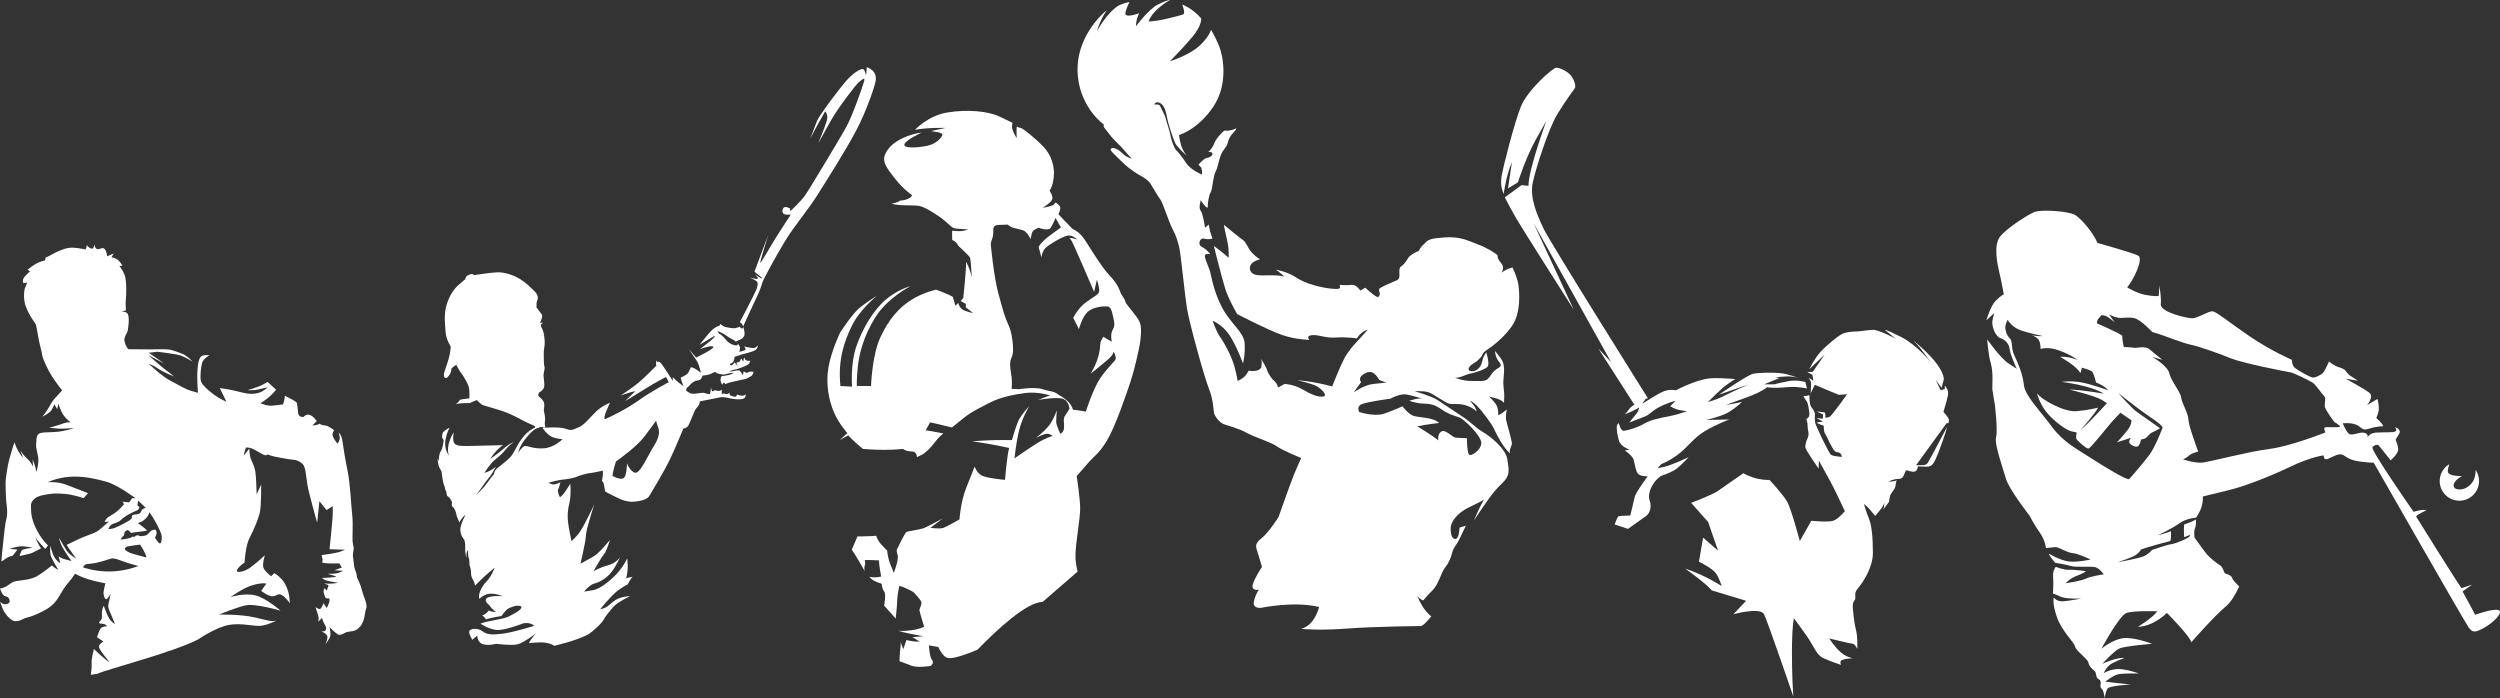
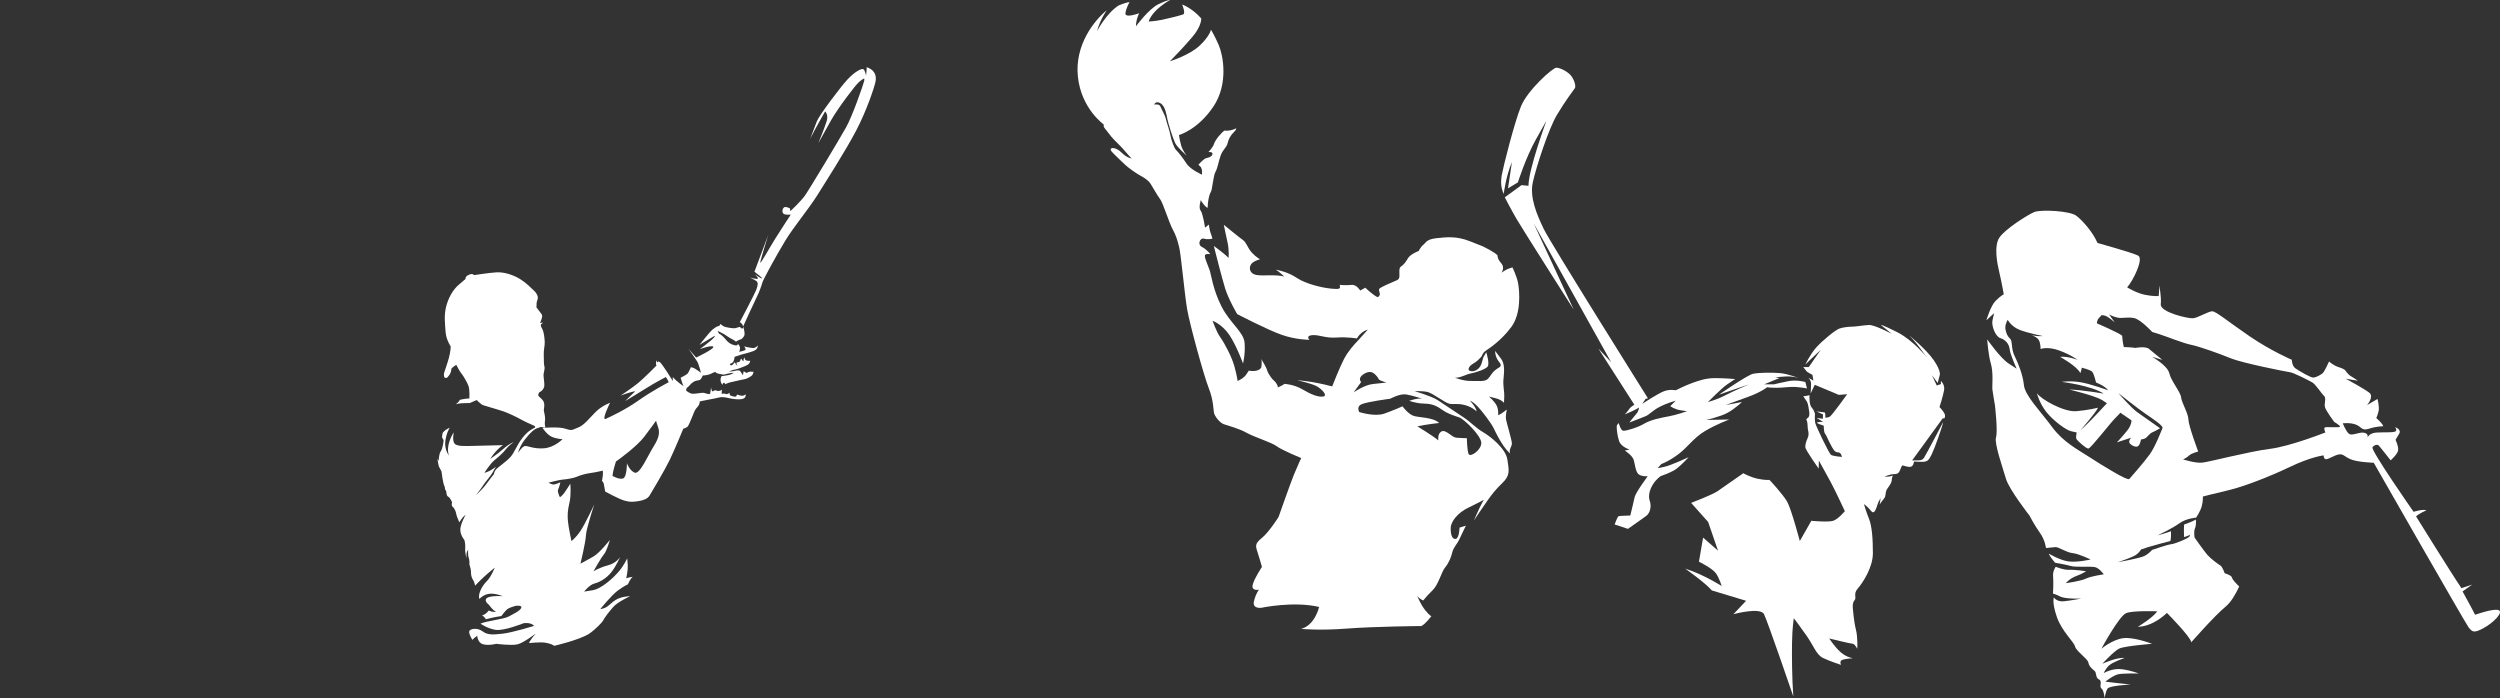
<svg xmlns="http://www.w3.org/2000/svg" id="Layer_2" data-name="Layer 2" viewBox="0 0 5348.01 1493.3">
  <rect x="0" y="0" width="5348.01" height="1493.3" fill="#333333" stroke="none" />
  <defs>
    <style>
      .cls-1 {
        fill: #fff;
      }
    </style>
  </defs>
  <g id="Vrstva_1" data-name="Vrstva 1">
    <g>
      <g>
        <path class="cls-1" d="M4341.52,1103.01s10.79,20.83,22.19,36.68c11.4,15.85,13.04,32.65,13.04,32.65,0,0,13.01-1.27,20.05-1.96,7.05-.69,23.01,11.43,36.82,12.81,13.82,1.38,38.55,13.74,38.55,13.74,0,0-28.35,6.6-47.21,4.07-18.85-2.53-42.12-16.67-42.12-16.67,2.31,6.89,13.4,19.48,13.4,19.48,0,0,24.48,4.17,34.07,7.06,9.59,2.89,40.53.41,50.55,2.17,10.02,1.76,19.58,15.6,19.58,15.6,0,0-26.99,3.73-38.49,9.24-11.5,5.5-42.83,9.66-42.83,9.66,0,0,8.31-10.12,22.58-15.34,14.26-5.23,20.89-10.25,20.89-10.25,0,0-24.43-3.63-36.41-3.01-11.98.62-28.54-6.51-28.54-6.51,0,0-6.79,8.87-5.63,20.8,1.17,11.92-.24,36.69-.24,36.69,0,0,3.3.22,15.38,6.16,12.07,5.93,45.29,4.33,45.29,4.33,0,0-22.55,4.39-37.73,5.88s-21.06-8.34-21.06-8.34c0,0-4.47,10.29,6.25,41.52,10.72,31.24,37,53.84,39.04,63.49,2.04,9.65,27.2,26.34,28.54,34.42,1.34,8.08,8.48,13.94,13.24,17.86,4.76,3.91,1.43,14.63,9.44,18.23,8.01,3.59-.14,15.33,5.16,19.19,5.3,3.86,6.95,20.66,6.95,20.66,0,0,1.93-13.87,6.22-20.31,4.3-6.44,49.49-8.67,49.49-8.67-20.43-1.83-54.23-6.19-54.23-6.19,0,0,17.26-13.73,28-15.87,10.73-2.14,43.63-1.53,43.63-1.53,0,0-15.38-6.16-35.91-9.07-20.53-2.92-39.14,8.21-39.14,8.21,0,0,3.49-9.1,11.52-16.45,8.04-7.35,32.93-15.81,32.93-15.81-15.55-2.31-47.5,12.31-47.5,12.31,0,0,24.71-27.04,36.21-32.54,11.5-5.5,70.14-10.14,70.14-10.14,0,0-39.25-15.31-62.45-11.95-23.2,3.36-45.95,22.55-45.95,22.55,0,0,37.98-70.47,53.27-76.34,15.29-5.87,66.39-3.76,66.39-3.76-10.6,14.72-41.63,33.07-41.63,33.07,33.87-.58,62.21-29.73,62.21-29.73,0,0,51,51.49,52.11,62.87,0,0,49.77-56.93,73.73-76.52,11.33-9.26,21.35-26.83,28.78-42.78-7.63-7.66-14.51-14.69-15.35-18.91-1.07-5.37-15.69-9.41-15.69-9.41,0,0-4.63-13.77-9.28-16.6-4.65-2.83-20.56-14.4-27.97-22.98-7.41-8.58-27.12-36.74-27.12-36.74,0,0-2.36-12.9.8-19.78,3.16-6.87,1.99-18.8,1.99-18.8-9.33,5.29-25.22,10.67-25.22,10.67-.84,8.7-.11,26.82-.11,26.82,11.71-3.33,13.13-5.66,13.13-5.66l-1.26,3.95c-1.25,3.95-31.25,16.19-39.38,16.98-8.13.8-40.94,12.21-40.94,12.21,0,0-6.85,8.33-16.77,13.13-9.93,4.8-56.71,13.21-56.71,13.21,0,0,21.2-7,33.24-12.55,12.04-5.55,16.61-14.76,16.61-14.76,0,0,4.23-1.51,13.77-4.63,9.54-3.12,49.02-13.55,49.02-13.55,2.07-6.77,1.24-20.91,1.24-20.91-8.41,3.56-28.67,9-28.67,9,0,0,31.39-14.74,46.37-25.69,14.98-10.95,36.01-12.28,36.01-12.28,0,0,8.99-12.55,12.19-24.54,3.21-11.99,2.36-20.66,2.36-20.66,0,0,22.05-5.8,54.15-13.32,32.1-7.52,86.26-28.14,132.26-50.14,46-22.01,72.02-24.55,72.02-24.55,0,0-.24,8.78,5.73,8.19,5.96-.58,18.77-9.5,27.98-10.4,9.21-.9,10.93,5.5,25.71,11.16,14.78,5.67,47.73,6.82,47.73,6.82,0,0,196.78,344.47,202.98,352.23,8.11,10.15,11.62,12.54,32.4,1.21,20.78-11.33,42.67-33.72,31.84-38.13-10.83-4.41-50.47,9.86-50.47,9.86-2.16-5.26-26.77-49.91-26.77-49.91l20.46-14.59c-11.12,3.82-22.8,7.58-22.8,7.58-18.5-26.76-97.08-153.45-97.08-153.45,5.43-6,22.25-13.12,22.25-13.12-8.5-3-27.59,3.25-27.59,3.25,0,0-92.27-132.15-87.92-138.05,4.35-5.9,10.91-5.99,12.69-4.52,1.79,1.47,26.16,32.46,26.16,32.46,0,0,14.61-12.92,15.98-21.26,1.37-8.34-5.48-22.45-5.48-22.45,0,0,1.36-2.87,7.51-12.77,6.14-9.9-8.53-14.49-8.53-14.49,0,0,5.57,6.57.36,9.27-5.21,2.7-23.95,1.25-40.27,2.3-14.42.93-18.31,8.94-19.02,10.79.54-1.69,2.05-8.45-7.21-10.41-10.62-2.24-26.08,7.48-32.63,2.1-6.55-5.38-13.12-22.25-13.12-22.25,0,0,15.66-2.08,28.17,2.72,12.51,4.8,11.78,14.17,28.21,8.73,16.43-5.44,30.14-5.14,30.14-5.14-.53-5.42-14.86-17.7-14.86-17.7,0,0,3.21-6.33,5.07-15.27,1.86-8.94-2.49-25.47-2.49-25.47l-22.25,13.12s15.21-17.9,5.1-26.22c-10.11-8.31-50.55-30.08-50.55-30.08l25.57,4.07s-9.41-6.74-15.21-10c-5.79-3.26-11.57-12-11.57-12,0,0-2.54-3.58-13.8-6.86-11.26-3.28-20.89-12.18-20.89-12.18,0,0-9.42,21.17-13.44,24.84-4.02,3.68-13.89,9.02-19.85,9.6-5.96.58-30.96-14.48-38.59-19.75-7.63-5.27-7.82-18.39-7.82-18.39,0,0-43.96-18.68-90.28-50.27-46.32-31.58-72.01-53.69-80.19-53.44-8.18.25-30.38,13.91-40.67,14.92-10.3,1.01-70.74-12.78-69.13-29.9,1.61-17.12-3.38-40.16-3.38-40.16.53,5.42-1.08,22.54-1.08,22.54,0,0-10.84,1.06-29.26-2.61-18.42-3.67-38.22-15.96-38.22-15.96,12.82-14.39,36.11-61.53,23.45-67.96-12.67-6.42-86.91-27.07-86.91-27.07-9.92-23.11-32.08-48.3-45.66-58.46-13.58-10.16-75.18-13.44-89.39-7.67-14.21,5.77-62.12,36.17-74.57,54.35-12.45,18.18-4.94,55.75-.33,75,4.62,19.25,9.49,46.68,9.49,46.68,0,0-6.29,2.8-17.26,13.73-10.97,10.92-19.98,41.9-19.98,41.9l16.56-15.3s-.77,3.36-3.45,15.11c-2.68,11.75,6.16,34.97,16.88,38.29,10.72,3.33,18.72,12.4,19.84,23.78,1.11,11.38,15.03,41.76,15.03,41.76l-17.53-11.42c-17.53-11.42-45.52-51.36-45.52-51.36,0,0,2.1,32.63,7.8,51.77,5.7,19.14,2.6,48.99,3.13,54.41.53,5.42,5.56,34.48,5.56,34.48,0,0,6.54,55.72,2.34,68.72-4.2,13,14.65,65.87,21.27,88.75,6.62,22.88,50.39,78.79,50.39,78.79ZM4488.1,682.66l7.39-8.38s5.96-.58,12.35,3.17c6.39,3.75,15.96,12.12,15.96,12.12l-12.05-16.88s9.26,5.11,18.73,6.92c9.48,1.81,21.14-2.07,35.11.94,13.97,3.01,38.46,29.62,38.46,29.62l13.54,4.15c13.54,4.15,52.84,20,69.58,23.29,16.74,3.29,61.52,19.15,84.9,28.9,23.39,9.75,118.83,28.87,126.57,29.75,7.75.88,40.01,17.43,47.53,21.62s19.24,23.29,25.24,28.72c6,5.43-.52,17.01,2.49,25.47,3.02,8.46,19.39,30.39,19.39,30.39,0,0,12.77,7.51,12.5,10.27-.28,2.76-28.45.05-32.14,1.5-3.69,1.46.88,10.86.88,10.86,0,0-75.16,29.79-118.95,35.16-43.8,5.38-130.22,28.06-144.86,29.49-14.63,1.43-40.63-6.97-40.63-6.97,0,0,7.87-3.51,12.86-8.37,5-4.87,19.42-8.47,19.42-8.47,0,0-20.74-55.43-20.93-68.54-.19-13.11-14.44-35.8-15.56-47.18-1.11-11.38-21.49-35.11-25.3-51.7-3.81-16.59-36.83-35.25-36.83-35.25l21.99,6.6s-20.83-17.11-28.56-23.47c-7.74-6.36-29.2-2.07-29.2-2.07-4.49-1.2-24.81-1.95-24.81-1.95-2.79-11.77-3.47-24.28-3.47-24.28-6.6-5.92-54.02-26.45-54.02-26.45-.32-3.25,2.4-8.99,2.4-8.99ZM4309.34,760.88c-7.73-15.66-3.44-31.4-9.82-36.98-6.38-5.58-10.04-16.89-9.7-24.59.34-7.69,5.09-15.09,5.09-15.09,0,0,7.63,14.58,25.82,21.55,18.19,6.98,49.07,13.08,49.07,13.08,0,0-13.01,1.27-25.03-2.29,0,0,12.78,3.86,16.77,11.13,3.99,7.27,3.68,18.97,3.68,18.97,0,0,14.36-6.15,39.7,3.05,25.34,9.19,39.55,20.21,39.55,20.21,0,0-20.14-8.24-37.48-6.55,0,0,36.62,20.13,43.17,34.81,0,0,2.36-5.7,3.24-11.63,0,0,17.95,4.45,21.98,8.43,4.04,3.98,8.48,23.25,8.48,23.25,0,0,18.16,6.61,26.08,16.78,0,0-38.99-14.43-61.56-17.69-22.57-3.26-37.61-.33-37.61-.33,0,0,61.63,7.29,89.64,25.07,0,0-48.24-8.32-73.81-8.74,0,0,52.64,12.36,70.04,22.33l10.53,7s-35.31,38.11-46.02,47.91l-10.71,9.8s33.5-37.93,37.6-48.18c0,0-21,5.34-46.69,7.48-25.69,2.15-74.65-24.8-84.02-38.48,0,0,5.41,21.72,20.36,40.33,14.95,18.6,41.71,38.6,53.27,41.12l11.55,2.52s-2.59,10.83-.43,14.27c2.16,3.44,20.22,20.27,25.32,20.14,5.09-.13,47.16-54.95,57.15-64.69,9.99-9.73,11.23-12.04,11.23-12.04,0,0,16.02,10.84,23.84,16.27,0,0,.92,9.39-9.15,22.05-10.07,12.66-21.98,25.13-21.98,25.13l30.4-9.9s-7.28,7.64-2.41,12.64c4.87,5,14,8.85,17.98,4.81,3.98-4.04,5.59-13.68,5.59-13.68,0,0,7.59-.74,11.28-4.02,3.69-3.28,8.18-9.56,13.46-11.53,5.28-1.98,15.95-8.49,15.95-8.49,0,0-35.67-25.33-48.59-34.28-12.91-8.95-40.48-40.91-40.48-40.91,0,0,40.35,32.17,57.56,43.98,17.21,11.81,35.53,23.88,37.04,29.94,0,0-15.21,40.34-27.76,57.43-12.55,17.1-39.61,48.2-43.57,52.41-3.97,4.22-57.54-28.84-83.84-45.97-26.3-17.13-57.37-32.69-81.36-65.37-23.99-32.67-58-67.1-60.17-89.33-2.17-22.22-12.49-47.48-20.22-63.14Z" />
-         <path class="cls-1" d="M5295.76,1005.11c.46,14.69-3.99,26.24-14.54,34.79-13.44,10.89-32.78,8.95-32.46-1.75.32-10.7,18.03-19.82,18.03-19.82,0,0-26.45.94-30.03-7.73-1.23-2.97.29-9.91,2.79-17.73-13.56,8.1-22.02,23.48-20.38,40.25,2.26,23.15,22.87,40.08,46.01,37.82s40.08-22.87,37.82-46.01c-.72-7.38-3.32-14.11-7.25-19.8Z" />
      </g>
-       <path class="cls-1" d="M1812.68,926.5l-16.22,14.87,18.25-10.14c7.43,9.46,31.09,29.06,31.09,29.06,0,0,23.65,2.03,45.95,2.03s39.87-2.03,39.87-2.03c0,0,6.08,5.41,18.25,5.41s11.49,12.16,11.49,12.16l8.78-4.05c8.79-4.05,20.27-14.87,29.06-27.03,8.79-12.16,18.92-19.6,18.92-19.6-12.16-2.7-37.84-6.76-37.84-6.76l9.46-16.89,9.46,2.03c9.46,2.03,37.17,8.79,37.17,8.79,0,0,12.84-10.14,27.03-21.63,14.19-11.49,37.84-22.98,37.84-22.98,0,0,19.6-10.81,32.44-15.54,12.84-4.73,32.44-10.14,60.14-13.52,27.71-3.38,52.71,5.41,52.71,5.41-6.08,1.35-25.68,9.46-25.68,9.46,0,0,41.9-7.43,54.06-2.03,12.16,5.41,12.84,20.95,12.84,20.95,0,0-4.73,8.11-9.46,14.87-4.73,6.76-1.35,14.87-2.03,25.68-.68,10.81-8.11,12.84-8.11,12.84,0,0-8.78-18.25-8.78-25.68s1.35-24.33,1.35-24.33c0,0-7.43,21.62-18.25,34.46-10.81,12.84-26.36,24.33-26.36,24.33,0,0,16.89-8.79,23.65-8.79s12.16,4.73,12.16,4.73c0,0-14.19,3.38-34.46,16.22-20.27,12.84-47.3,31.76-47.3,31.76,0,0,3.38-33.79,10.14-60.82,6.76-27.03,21.63-51.36,21.63-51.36,0,0-14.19,15.54-20.95,27.03-6.76,11.49-16.22,45.95-16.22,45.95h-31.09c-18.92,0-54.06,2.7-54.06,2.7,0,0,15.54,2.03,35.14,5.41,19.6,3.38,43.93,8.78,43.93,8.78-4.73,18.25-8.78,68.25-8.78,68.25,0,0-39.19-3.38-50.01-9.46-10.81-6.08-14.87-18.92-14.87-18.92,0,0-6.08,14.87-18.25,45.95-12.16,31.09-14.19,66.9-14.19,66.9,0,0-27.03,15.54-34.46,18.25-7.43,2.7-27.71,0-27.71,0l26.36-20.27s-29.73,16.22-39.19,20.27c-9.46,4.05-35.14,6.76-38.52,8.78-3.38,2.03-18.25,33.11-20.27,37.17-2.03,4.05,2.03,14.19,2.03,14.19l-.68,8.11c-.68,8.11-8.11,28.38-8.11,28.38,0,0-2.03-6.08-7.43-18.92-5.41-12.84-6.76-29.06-6.76-29.06,0,0-6.76-6.76-13.52-14.19-6.76-7.43-10.14-17.57-10.14-17.57l-9.46.68c-9.46.68-30.41.68-30.41.68-2.7,6.76-12.16,28.38-12.16,28.38l5.41,8.11c5.41,8.11,22.3,37.84,22.3,37.84,0,0-2.03-6.08,0-11.49,2.03-5.41,0-12.16,0-12.16,7.43-.68,30.41.68,30.41.68,0,10.14,4.73,34.46,4.73,34.46l-7.43,1.35c-7.43,1.35-17.57-.68-17.57-.68,0,0,2.7,4.05,8.11,7.43,5.41,3.38,18.25,7.43,18.25,7.43,0,0,0,10.14,4.92,16.22,4.92,6.08,0,30.41,0,30.41l24.81,27.71s3.38-31.09,3.38-41.22,4.73-29.06,4.73-29.06c0,0,27.03,10.14,31.76,15.54,4.73,5.41,12.84,14.19,14.87,18.92,2.03,4.73-4.05,14.87-4.05,17.57s10.14,35.82,10.14,35.82c-22.3,10.81-55.41,8.78-55.41,8.78l10.14,2.7c10.14,2.7,43.25,8.78,43.25,8.78l-22.98,2.03,15.54,9.46h-7.43c-7.43,0-20.95-3.38-20.95-3.38l-6.76,19.6-6.08-16.22s1.35,4.73,0,12.84c-1.35,8.11-2.03,29.06-2.03,29.06,0,0,11.49,4.05,25,9.46,13.52,5.41,41.9.68,41.9.68,0,0,8.11-6.76,2.7-12.84-5.41-6.08-6.76-31.09-6.76-31.09l20.27,3.38s2.03,6.08,8.78,14.87c6.76,8.78,11.49,10.81,27.71,7.43,10.34-2.15,31.1-9.52,47.08-16.34,42.48-43.68,105.77-102.28,139.46-102.28l74.83-64.91c-2.88-12.51-4.82-24.09-4.58-34.75.68-29.06,10.14-79.07,10.14-100.02s-7.43-69.6-7.43-69.6c0,0,17.57-20.27,27.71-31.76,10.14-11.49,19.6-15.54,37.17-44.6,17.57-29.06,40.55-96.64,50.01-125.02,9.46-28.38,18.92-72.31,20.27-81.77,1.35-9.46,4.73-32.44,0-45.28-4.73-12.84-30.41-39.19-31.09-44.6-.68-5.41-7.43-12.84-10.14-18.92-2.7-6.08-4.73-17.57-23.65-37.17-18.92-19.6-47.98-70.28-57.44-82.44-9.46-12.16-22.3-17.57-22.3-17.57-7.43-7.43-29.73-31.09-29.73-31.09,0,0,4.73-8.79,4.05-14.19-.68-5.41-10.14-10.81-10.14-10.81l-3.38,4.04c-3.38,4.04-24.33,7.45-24.33,7.45,0,0,16.89-10.14,20.27-17.57,3.38-7.43-5.41-18.92-5.41-18.92,7.43-11.49,9.46-27.03,9.46-38.52s-3.38-35.14-21.63-54.74c-18.25-19.6-45.28-40.55-49.33-41.22-3.96-.66-6.76-1.71-8.74-2.93,0,.3-.02.59-.04.9-.68,7.43,0,23.65,0,23.65,0,0-6.08-8.78-8.78-17.57-2.7-8.79,0-14.87,0-14.87l-26.36-12.84c-26.36-12.84-70.96-16.22-112.86-9.46-41.9,6.76-69.6,37.17-69.6,37.17,29.06-5.41,65.55-4.05,65.55-4.05l-31.76,6.76s25.68,2.7,25,7.43c-.68,4.73-10.81,18.92-30.99,23.65-20.18,4.73-54.83,6.76-50.1-3.38,4.73-10.14,36.49-24.33,36.49-24.33,0,0-15.54.68-38.52,10.81-22.98,10.14-35.82,24.33-40.55,38.52-4.73,14.19,5.41,27.71,22.98,50.01,17.57,22.3,35.82,34.46,35.82,34.46-4.73,10.81-25.68,11.49-25.68,11.49-4.05,4.05-18.25,6.76-18.25,6.76,0,0,4.05,1.35,16.22,2.7,12.16,1.35,31.76,0,43.25,2.03,11.49,2.03,34.46,16.89,46.63,25.68,12.16,8.78,20.95,19.6,27.03,21.62,6.08,2.03,30.41,2.7,30.41,2.7-12.16,6.76-33.79,2.7-33.79,2.7-.68,5.41,0,20.27,0,20.27,0,0,7.43,2.03,10.81,8.78,3.38,6.76,26.36,23.65,27.71,30.41,1.35,6.76,3.38,41.22,3.38,41.22-4.05-20.27-12.16-33.79-12.16-33.79,0,20.95-6.08,77.04-6.08,77.04l-5.41,6.76,10.81,6.08v7.43l15.54,12.16s-18.25-3.38-24.33-8.78c-6.08-5.41-7.43-12.84-7.43-12.84l-6.08,6.08-5.41-18.92c-9.46-6.08-35.82-15.54-35.82-15.54,0,0-26.36,5.41-52.71,21.63-26.36,16.22-49.33,42.57-66.9,81.09-17.57,38.52-19.6,103.39-19.6,103.39h-30.41s-.68-14.19,2.03-40.55c2.7-26.36,11.49-64.87,37.84-106.77,26.36-41.9,75.01-66.23,75.01-66.23,0,0-27.71,6.76-54.06,29.73-26.36,22.98-49.33,62.17-62.17,100.02-12.84,37.84-8.78,85.15-8.78,85.15l-25-1.35c-5.41-56.09,7.43-93.26,24.33-128.4,16.89-35.14,54.06-64.87,54.06-64.87,0,0-24.33,14.87-39.19,27.71-14.87,12.84-39.87,51.36-39.87,51.36,0,0-18.92,39.19-25,75.01-6.08,35.82,1.35,70.28,11.49,94.61,10.14,24.33,29.06,45.28,29.06,45.28ZM2122.19,511.57c2.7-6.76,2.7-13.52,2.7-20.95s6.08-9.46,11.49-9.46,19.6-.68,19.6-.68c8.11,8.11,18.92,8.11,27.71,10.81,8.78,2.7,6.08,1.35,11.49,6.08,5.41,4.73,9.46,14.19,9.46,14.19,0,0,.68-5.41,2.7-12.84,2.03-7.43,14.19-11.49,14.19-11.49,0,0,20.95,7.43,25.68.68,4.73-6.76,10.81-21.62,10.81-21.62l11.49,20.27s-12.84,9.46-23.65,17.2c-10.81,7.74-25.68,22-23.65,26.73,2.03,4.73,5.41,20.27,5.41,20.27,0,0,2.03-13.52,8.79-20.27,6.76-6.76,34.46-23.65,46.84-26.36,12.37-2.7,22.77,10.14,22.77,10.14-4.05-4.73-18.25-5.41-18.25-5.41l4.05,5.41c4.05,5.41,48.66,110.15,48.66,110.15l6.08-26.36s6.08,18.92,4.73,25.68c-1.35,6.76-12.84,11.49-29.06,23.65-16.22,12.16-26.36,32.44-26.36,32.44l12.16,24.33s6.76-26.36,18.92-37.17c12.16-10.81,33.79-12.16,41.9-11.49,8.11.68,9.46,10.14,12.84,24.33,3.38,14.19,2.7,18.25-2.03,27.03-4.73,8.79-1.35,24.33-1.35,24.33l-18.25-10.81-4.05,7.43c-4.05,7.43-.68,12.16-6.08,33.11-5.41,20.95-16.89,38.52-16.89,38.52,0,0,26.36-20.95,37.84-31.09,11.49-10.14,11.49-16.22,11.49-16.22,0,0,6.08,10.81,4.05,16.22-2.03,5.41-15.54,16.22-31.76,39.19-16.22,22.98-31.76,72.98-31.76,72.98-9.46-2.03-27.71-4.05-27.71-4.05,0,0-1.35-8.78-10.48-17.57-9.13-8.79-19.93-14.19-19.93-14.19-10.14-8.78-18.25-6.76-34.46-12.16-16.22-5.41-50.68,0-50.68,0l-15.54-.68s1.35-14.87,0-25c-1.35-10.14-6.08-29.73-.68-40.55,5.41-10.81,4.05-25.68,2.03-40.55-2.03-14.87-4.73-23.65-10.14-35.14-5.41-11.49-9.46-25.68-19.6-62.85-10.14-37.17-16.22-105.42-16.22-105.42,0,0,0-4.05,2.7-10.81Z" />
      <path class="cls-1" d="M2361.1,266.2s-.91,4.04,1.23,7c2.14,2.96,8.43,11.04,14.76,18.86,6.33,7.82,20.29,20.27,26.86,28.24,6.57,7.97,16.86,18.82,16.86,18.82,0,0-4.81-1.03-9.87-3.68-5.07-2.65-12.12-9.27-15.53-12.44-3.42-3.17-14.32-8.58-18.38-5.31-4.06,3.27,4.32,9.72,10.03,15.74,5.7,6.02,16.01,15.13,20.76,19.82,4.74,4.69,22.33,17.33,29.56,21.23,7.22,3.91,18.41,10.02,23.74,18.34,5.34,8.32,15.06,25.97,20.9,33.58,5.84,7.61,18.44,48.88,26.3,63.49,7.86,14.61,10.33,23.64,14.18,38.78,3.85,15.14,11.47,99.57,16.88,131.84,5.41,32.27,35.87,143.13,46.47,169.96,10.6,26.82,9.64,47.47,11.4,53.64,1.76,6.17,10.95,19.81,20.97,23.39,10.02,3.57,32.29,9.11,48.84,18.45,16.55,9.33,53.25,20.33,64.45,28.8,11.2,8.47,52.09,25.12,52.09,25.12,0,0-7.89,16.53-15.68,35.68-7.79,19.16-32.86,90.48-32.86,90.48,0,0-20.37,32.31-35.42,44.55-15.05,12.23-14.17,16.56-9.59,30.38,4.58,13.82,9.53,31.88,9.53,31.88,0,0-15.75,23.11-19.66,37.66-3.91,14.55,13.4,11.05,13.4,11.05,0,0-5.49,4.87-10.57,23.42-5.07,18.55,15.89,15.11,15.89,15.11,0,0,68.62-14.59,123.25-1.72,0,0-8.82,39.4-38.59,46.87,0,0,37.75,4.03,97.88-.6,60.12-4.62,159.43-5.41,159.43-5.41,8.96-4.45,21.47-21.28,21.47-21.28,0,0-2.1.84-12.62-11.84-10.52-12.68-17.7-31.5-17.7-31.5,4.76,7.04,12.93,9.93,12.93,9.93,0,0,7.46-9.79,20-21.9,12.54-12.11,18.88-39.35,26.67-48.7,7.78-9.35,12.87-21.48,15.42-32.45,2.55-10.97,10.16-16.81,15.63-28.89,5.47-12.07,13.53-28.05,13.53-28.05-3.69.98-13.61,4.09-13.61,4.09,0,0-.57,23.06-8.21,24.19-7.64,1.13-11.07-9.24-10.77-23.32.3-14.08,15.48-32.84,37.59-43.41,22.11-10.58,33.35-17.01,33.35-17.01l-4.98,9.01c-4.98,9.01-16.3,35.45-16.3,35.45,0,0,18.69-28.39,29.31-43.17,10.62-14.78,16.56-22.46,32.4-37.97,15.84-15.51,13.55-25.69,9.91-49.43-3.64-23.74-36.41-49.42-52.2-58.63-15.79-9.21-26.69-21.95-41.98-31.86-15.28-9.91-41.44-27.85-55.32-36.76-13.88-8.9-49.16-18.89-49.16-18.89,0,0,16.62-.86,27.98,1.75,11.35,2.61,37.79,23.74,47.35,25.27,9.56,1.54,17.89-1.44,33.65,3.05,15.76,4.5,23.78,13.24,23.78,13.24-.56-8.72-14.34-23.11-14.34-23.11,0,0,6.7,2.25,15.8,11.57,9.1,9.31,29.9,36.2,35.44,48.08,5.55,11.88,13.08,26.04,20.73,37.09,7.65,11.04,14.24,16.42,14.24,16.42-3.62-9.22,4.31-14.61,3.63-22.57-.68-7.96-10.88-42.17-12.39-49.87-1.51-7.7,1.53-21.73,1.53-21.73l-6.28,4.88c-6.28,4.88-12.19,7.46-12.19,7.46,0,0,1.46-11.54-3.31-20.94-4.77-9.4-16.55-19.14-16.55-19.14l13.59,3.36c13.59,3.36,18.79,10.08,18.79,10.08l.52-13.26c.52-13.26-3.41-22.53-1.4-39.87,2-17.34,1.54-31.54-4.88-40.43-6.42-8.88-13.29-17.44-13.29-17.44,0,0-.44,12.49,8.42,23.33,8.85,10.84.25,10.64-8.37,17.89-8.62,7.25-9.54,12.99-16.01,19.01-6.46,6.03-20.62,3.75-36.35,3.97-15.73.22-33.42-6.94-33.42-6.94,11.28.64,24.36-7.47,32.82-8.85,8.47-1.39,31.99-8.59,36.93-14.87,4.93-6.27-2.92-30.69-2.92-30.69,0,0-1.07,1.79-4.86,8.25-3.79,6.46-3.04,14.03-8.28,22.22-5.24,8.18-14.46,11.81-21.54,9.49-7.09-2.32-1.34-11.2,6.85-15.77,8.19-4.57,12.56-9.76,16.29-13.47,3.74-3.72,2.56-8.62,10.94-14.33,8.38-5.72,33.38-22.11,54.49-50.9,21.11-28.79,17.15-74.96,14.63-91.06-2.51-16.1-12.63-36.18-12.63-36.18,0,0-2.16,1.22-7.5,2.72-5.34,1.5-15.94,8.82-15.94,8.82,0,0,8.35-10.43-.63-20.51-8.98-10.08-7.55-16.52-7.55-16.52-5.96-6.85-31.07-19.12-31.07-19.12l-28.41-11.24c-28.42-11.24-49.62-8.76-71.58-6.4-21.96,2.36-22.43,10.13-27.76,13.99-5.33,3.85-9.99,13.31-9.99,13.31,0,0-17.99,6.92-22.91,15.55-4.92,8.63-9.79,14.52-14.82,17.63-5.03,3.12-3.29,12.03-3.44,20.25-.14,8.22-4.98,9.01-11.72,11.85-6.74,2.84-30.31,12.79-31.63,16.11-1.32,3.32,1.31,6.49,1.4,10.82.09,4.33-4.61,6.72-4.61,6.72-9.9-4.34-26.56-20.36-26.56-20.36l-10.8,6.11s-7.66-13.4-18.86-12.06c-11.2,1.34-25.1-.11-25.1-.11,2.21,8.21,1.14,10-18.17,8.07-19.31-1.93-54.14-9.88-73.97-23.27-19.83-13.39-44.31-17.33-44.31-17.33,5.05,2.77,18.05,14.68,18.05,14.68-18.06-4.86-46.19-.75-59.9-3.35-13.71-2.6-16.2-13.99-11.79-21.91,4.41-7.92,19.94-11.71,19.94-11.71,0,0-8.05-3.65-17.73-14.23-9.68-10.58-11.08-21.4-19.2-27.03-8.12-5.62-40.71-32.45-40.71-32.45,0,0,3.87,19.85,7.8,36.97,3.92,17.11,2.43,33.75,2.43,33.75-8.78-8.87-31.62-25.49-31.62-25.49,0,0,16.7,67.05,24.23,91.02,7.53,23.97,25.74,54.77,25.74,54.77,0,0,64.09,33.46,94.93,44.3,30.83,10.84,59.5,10.74,59.5,10.74,0,0-8.78-8.87,6.31-9.97,15.09-1.11,27.56,6.78,51.38,5.12,23.82-1.67,44.03,1.98,44.03,1.98,0,0,3.4-6.52,9.74-11.78,6.34-5.26,13.72-7.22,13.72-7.22,0,0-18.67,20.94-23.86,26.39-5.19,5.45-17.98,19.09-26.99,36.09-9.01,17-25.59,59.08-25.59,59.08-45.17-11.97-74.42-13.14-74.42-13.14,0,0,31.45,7.02,41.87,13.01,10.42,5.99,23.88,19.93,13.38,21.77-10.5,1.84-26.34-4.63-44.62-15.41-18.28-10.79-38.16-11.63-38.16-11.63-4.06,3.27-14.16,7.54-14.16,7.54-.18-8.66-11.7-17.58-11.7-17.58,0,0-8.85-10.84-11.13-18.67-2.28-7.82-12.89-24.83-12.89-24.83,2.52,6.29.17,18.47.17,18.47-6.5,11.12-26.59,6.72-26.59,6.72l-5.68,8.51c-5.68,8.51-18.27,13.55-18.27,13.55,0,0-1.6-12.03-7.06-31.75-5.47-19.72-20.8-48.87-29.79-61.3-8.99-12.43-16.64-35.64-16.64-35.64,0,0,20.37,7.59,35.6,30.05,15.23,22.46,29.41,61.24,29.41,61.24,0,0,5.05-19.21,3.44-43.4-1.61-24.2-31.27-42.31-49.7-79.03-18.43-36.72-21.73-67.47-25.23-77.45-3.5-9.98-12.27-28.66-9.74-32.18,2.53-3.52,11.27-1.72,11.27-1.72,0,0-7.39-10.21-17.93-15.44-10.54-5.23-3.81-20.24,4.04-17.8,7.85,2.44,18.41.21,18.41.21,0,0-1.89-7.76-3.89-12.4-2-4.64-3.8-17.88-3.8-17.88l-8.12,6.55s-4.51-30.55-9.45-36.45c-4.94-5.9.51-22.68.51-22.68,0,0,.08,1.97,6.3,9.65,6.22,7.67,8.32,6.83,8.32,6.83-.19-11.02,2.96-28.18,6.5-33.1,3.54-4.93,5.21-34.88,10.13-43.51,4.92-8.63,6.24-21.76,11.14-35.1,4.89-13.34,12.96-17.15,14.82-26.27,1.86-9.12,7.16-17.69,13.18-23.39,6.02-5.7,5.3-8.57,5.3-8.57,0,0-4.76,2.77-12.08,4.34-7.32,1.57-13.06.65-13.06.65-5.21,3.09-19.07,18.52-22.14,27.84-3.07,9.32-12.32,18.04-12.32,18.04,0,0,9.17-.88,8.81,3.77-.35,4.65-6.01,8.06-12.43,8.99-6.43.93-17.63,14.44-17.63,14.44l4.42,4.24c4.42,4.24,3.16,16.99,3.16,16.99,0,0-24.91-11.07-33.07-23.76-8.16-12.69-18.62-25.76-22.4-29.11-3.78-3.35-10.58-22.11-11.9-30.96-1.32-8.85-8.12-27.6-9.95-35.75-1.83-8.14-9.61-20.78-11.81-26.63-2.2-5.85-13.15-3.68-13.15-3.68,2.13-5.94,9.39-7.13,16.56-.48,7.17,6.65,9.87,21.6,11.78,31.72,1.91,10.12,11.83,41.15,16.54,50.93,4.71,9.78,25.07,27.18,25.07,27.18,0,0-8.66-9.63-12.17-21.97-3.51-12.34-4.65-22.33-4.65-22.33,0,0,39.82-10.87,73.3-60.44,33.48-49.57,20.57-110.91,12.05-131.12-8.53-20.21-16.95-33.73-16.95-33.73,0,0-2.6,13.71-24.33,34.16-21.73,20.45-63.45,33.37-63.45,33.37,16.97-17.68,26.79-27.49,47.55-51.62,20.76-24.14,19.39-40.06,19.39-40.06-20.26-22.88-40.75-29.71-40.75-29.71,0,0,7.95,18.94,2.1,21.14-5.85,2.2-30.4,8.46-45.42,11.54-15.02,3.08-28.46,3.67-28.46,3.67C2466.15,19.6,2503.05.02,2503.05.02c0,0-4.97-.8-25.43,9.26-20.46,10.06-47.57,46.91-47.57,46.91.04-14.91,6.85-27.94,6.85-27.94,0,0-31.34,11.84-29.37-.4,1.97-12.24,8.85-23.3,8.85-23.3-8.34.62-23.53,7.21-23.53,7.21-26.72,17.29-46.12,54.99-46.12,54.99,6.92-25.97,20.95-44.91,20.95-44.91-26.63,21.62-69.26,74.43-61.8,142.74,7.47,68.31,55.23,101.63,55.23,101.63ZM2974.05,852.96s20.66-11.33,33.92-9.2c13.26,2.13,34.62,9.23,34.62,9.23-10.12-2.15-27.92,4.4-27.92,4.4,0,0,14.81,5.53,29.93,5.86,15.12.34,25.24,2.49,39.32,12.6,14.07,10.11,26.66,13.18,37.56,17.03,10.9,3.84,46.6,38.89,47.29,54.17.68,15.29-23.43,31.82-26.96,24.45-3.53-7.37-3.94-34.12-3.94-34.12,0,0-13.59-.09-22.86-1.06-9.26-.97-22.19-18.22-31.34-13.41-9.15,4.81-6.77,19.32-6.77,19.32-7.69-7.52-44.85-30.23-44.85-30.23,17.39-4.01,46.68-7.15,46.68-7.15-14.09-13.25-45.34-10.95-56.58-15.9-11.24-4.95-21.94-19.75-21.94-19.75,0,0-18.64,8.52-39.15,15.69-20.51,7.17-53.35-3.45-53.35-3.45,0,0-7.05-11.49,5.32-16.83,12.37-5.34,61.01-11.65,61.01-11.65ZM2910.8,806.16c4.11-6.01,17.06-13.35,25.05-9.32,7.99,4.03,12.56,12.22,13.88,14.79,1.32,2.57,16.06,6.51,16.06,6.51,0,0-9.67,1.58-28.39,3.29-18.72,1.7-41.75,18.02-41.75,18.02l16.12-22.18s-5.07-5.08-.96-11.1Z" />
-       <path class="cls-1" d="M763.49,1234.53s-.38-7.97-3.27-13.97c-2.89-6-3.63-19.14-4.62-25.82-.99-6.68-1.06-9.88.37-16.52,1.43-6.63.19-6.85-1.38-17.46-1.57-10.61,1.28-37.53-1.18-59.65-2.46-22.12-4.25-66.82-9.71-92.91-5.46-26.09-9.41-52.81-11.32-65.78-1.92-12.97-8.17-17.26-8.17-17.26,0,0,3.63,8.3,2.21,14.93-1.43,6.63-4.73,8.73-4.73,8.73,0,0-9.38-11.86-10.19-17.36-.81-5.5,3.15-11.31,3.15-11.31,0,0-12.74-10.16-20.38-10.24-7.64-.08-10.18-3.71-10.18-3.71-4.7,3.5-15.88,3.95-15.88,3.95l9.45-9.43s-6.73-10.25-14.78-13.07c-8.05-2.83-13.8,4.45-13.8,4.45,0,0-10.33.72-11.22-7.98-.88-8.7-2.01-21.78-3.42-23.18s-5.86-4.35-9.8-6.58-15.6-7.73-15.6-7.73c.93,6.29-3.67,18.61-3.67,18.61,0,0-9.55.61-21.73,2.41-12.18,1.8-26.48-5.32-26.48-5.32,0,0,3.81-1.37,14.95-10.24,11.14-8.87,18.56-18.4,18.56-18.4l-18.11-16.6s-6.67,3.8-13.39,7.2c-6.72,3.4-29.38,10.36-29.38,10.36,0,0,12.14.62,20.33-1,8.19-1.61,22.5-5.33,22.5-5.33,0,0-10,11.11-24.93,13.32-14.93,2.21-22.53-.29-42.1-5.02-19.57-4.74-35.47-6.4-35.47-6.4l14.35,29.2s-9.46-4.22-18.69-9.68-33.76-24.72-36-34.43c-2.24-9.71-.03-30.11,2.62-39.33,2.65-9.22,15.71-15.97,15.71-15.97,0,0-6.58-1.04-13.59.4-7.01,1.44-10.57,9.99-12.05,29.88-1.48,19.89.97,50.04.97,50.04,0,0-2.08-.5-15.52-4.53-13.44-4.04-25.95-12.63-43.3-21.31-17.34-8.68-46.29-36.12-46.29-36.12,0,0,9.22,2.65,19.99,10.3,10.76,7.64,34.63,16.97,34.63,16.97,0,0-11.33-8.76-21.31-16.52-9.98-7.76-34.46-29.44-34.46-29.44l34.41,18.2-33.14-23.21,18.13-2.28s38.84,4.7,48.51,7.69c9.68,2.99,27.31,13.63,27.31,13.63,0,0-9.48-9.84-17.82-14.63-8.34-4.79-29.71-10.87-29.71-10.87,0,0-10.68-1.63-22.64-1.07-11.96.56-28.48.19-38.92.13-10.45-.06-28.54-.2-28.54-.2-8.47-8.38-8.81-21.58-8.81-21.58,0,0,1.37-7.03,4.66-11.93,3.29-4.9,3.26-10.52,4.18-17.88.92-7.36,1.2-19.05-1.58-24.26-2.78-5.21-13.62-5.21-13.62-5.21l9.71-2.24s-1.03-15.1,0-24.49c1.02-9.39,1.78-39.61-2.77-51.38-4.55-11.77-11.27-19.21-11.27-19.21l6.74-.59s-4.3-7.39-9.38-11.86c-5.08-4.47-14.18-6.34-14.18-6.34l4.85-7.94-13.96,6.08s-1-9.49-5.01-14.92c-4.01-5.43-8.93-.69-14.89-.21-5.95.48-8.03-10.86-8.03-10.86,0,0,.33,10.39-5.4,9.63-5.73-.76-9.92-7.37-9.92-7.37l-3.05,9.28s-22.49-5.51-35.46-3.59-27.2,8.84-35.71,13.71c-8.51,4.87-14.23,6.92-14.23,6.92l-1.49,6.24s-5.11.75-14.92,5.01c-9.81,4.26-22.28,14.93-22.28,14.93l5.35,3.63s-12.93,10.34-14.81,16.64.83,8.31.83,8.31l7.86-1.16s-2.39,5.57-4.72,11.54c-2.33,5.96-3.87,25.46,1.93,40.26,5.8,14.8,13.61,26.9,18.07,32.66,4.46,5.76,4.03,8.24,5.87,18,1.84,9.76,2.83,16.44,4.21,23.07,1.38,6.62,5.67,22.05,6.88,30.3s12.85,32.63,21.17,45.45c8.32,12.82,21.2,29.39,21.2,29.39,0,0-8.55,10.09-13.47,14.84-4.92,4.74-9.49,11.84-14.22,20.57-4.73,8.73-14.56,21.02-14.56,21.02,0,0,15.69-7.94,19.26-13.68,3.57-5.75,6.51-13.01,6.51-13.01l5.95,10.36,2.7-11.64s4.74,15.76,10.85,24.49c6.11,8.73,15.13,15.43,15.13,15.43,0,0-7.76-.86-15.32,2.26-7.57,3.13-30.74,9.36-30.74,9.36,0,0,1.57-.23,15.06,1.39,13.49,1.62,38.39-1.01,38.39-1.01,0,0-9.12,3.51-23.15,6.38-14.03,2.88-23.75,2.3-41.66,3.34-17.91,1.04-14.72,11.81-16.12,24.06-1.4,12.25,5.39,22.89,4.67,37.05-.72,14.16-4.27,22.71-4.27,22.71-1.63-11-7.88-26.14-7.88-26.14l.63,15.16s-4.71-10.14-11.59-15.95c-6.88-5.81-15.53-18.18-15.53-18.18l6.31,15.53c-14.23-14.76-18.58-33.39-18.58-33.39-2.39,5.57-8.58,26.16-11.67,37.86s-7.73,40.09-7.57,49.3c.16,9.21.5,33.25,1.6,40.72,1.1,7.47,3.21,24.42.61,34.04-2.59,9.62-3.78,20.63-5.02,31.25-1.24,10.62-2.79,27.31-3.71,34.67-.92,7.36-2.4,27.25-2.4,27.25,0,0,6.27-3.74,10.97-7.24,4.7-3.5,13.29-5.17,13.29-5.17l10.1-13.14-17.08-1.49s12.62-4.27,22.11-5.27c9.49-1,27.7,2.73,27.7,2.73,0,0-21.33,2.35-23.62,5.9-2.29,3.55-4.66,11.93-4.66,11.93,0,0,11.34-2.08,20.98-4.71,9.65-2.63,8.3-3.63,15.47-6.7,7.18-3.07,9.64-5.44,9.64-5.44-4.57-3.74-12.81-24.2-12.81-24.2,4.87,8.51,21.47,25.74,21.47,25.74,2.52-1.98,6.14-7.33,6.14-7.33,0,0-15.29-13.8-26.47-37.84s-9.39-36.35-9.99-45.9c-.61-9.55,6.25-20.19,26.17-23.94,19.92-3.75,24.7-4.05,44.98-2.63,20.28,1.42,41.1,9.18,41.1,9.18,3.92-3.39,9.67-10.66,9.67-10.66,0,0-30.28-11.99-48.11-18.59s-38.05-4.82-38.05-4.82c51.23-22.82,102.14-7.06,125.08-1.21,22.95,5.84,63.08,35.65,63.08,35.65,0,0-3.71-.66-6.85-.19-3.14.46-4.95,9.97-8.72,8.92-3.77-1.05-12.64-1.34-12.64-1.34l3.56,5.09s-7.88,9.19-13.58,14.05c-5.71,4.86-13.1,9.16-19.71,13.35-6.61,4.19-8.43,10.88-8.43,10.88l9.04-1.33s-17.89,17.5-27.19,22.49c-9.3,4.99-20.19,7.4-36.72,15.06-16.53,7.66-26.23,12.71-26.23,12.71,0,0,.62,1.51,5.71,8.79,5.09,7.28,14.7,20.71,14.7,20.71,0,0-11.43-6.74-17.19-13.12-5.76-6.38-19.53-31.64-19.53-31.64,0,0,1.16,7.86,5.81,17.61,4.65,9.75,20.82,32.25,20.82,32.25,0,0-5.91-1.94-13.39-3.64-7.48-1.71-14.18-6.34-14.18-6.34l3.72,14.31s-7.32-3.34-12.7-12.58c-5.38-9.24-8.43-24.45-8.43-24.45,0,0-1.47,9.05-.14,18.09s16.95,33.23,16.95,33.23c-6.36-2.27-13.81-9.2-13.81-9.2,0,0-18.63,15.2-31.57,22.73-12.94,7.53-31.25,8.63-43.43,10.43-12.18,1.8-14.18,7.31-24.26,12.42-10.09,5.1-11.61,2.92-11.61,2.92,0,0,2.35,10.49,7.43,14.96,5.08,4.47,9.5,1.81,12.06,8.26,2.56,6.45.27,10-6.8,11.04-7.07,1.04-12.83-5.33-12.83-5.33,0,0,4.43,10.99,5.86,15.19,1.42,4.21,7.76,14.51,14.64,20.32,6.88,5.81,9.47,7.03,17.33,5.87,7.86-1.16,11.99-5.79,20.19-7.4,8.19-1.61,27.14-9.23,42.26-18.29,15.12-9.06,22.32-20.16,28.39-30.69,6.07-10.53,12.32-19.89,18.86-27.28,6.54-7.39,13.06-17.59,13.06-17.59,23.77,14.15,64.86,20.53,64.86,20.53,0,0-4.63,17.55-3.94,22.26s2.82,13.64,6.51,11.48c3.7-2.15,8.76-11.33,8.76-11.33,0,0-2.86,13.27-4.78,21.99-1.92,8.72,3.17,15.99,6.41,24.35,3.24,8.35,7.5,18.16,7.5,18.16,0,0-7.26-2.94-12.64-12.18-5.38-9.24-11.14-26.46-11.14-26.46,0,0-4.96,7.16-4.18,17.88.78,10.72-.4,10.9-4.87,15.98-4.47,5.08,5.8,3.96,9.57,5.01,3.77,1.05,6.71,4.63,6.71,4.63,0,0-8.82.1-13.07,3.94-4.25,3.84-8.72,19.76-8.72,19.76l13.81,9.2s-10.93,4.83-9.43,12.23c1.5,7.41,22.34,31.63,22.34,31.63-8.1-3.22-33.44-27.98-33.44-27.98,0,0-5.68,21.32-4.8,30.02.88,8.7-1.9,25.17-1.9,25.17l14.14-2.09c21.89-10.19,162.6-46.06,215.56-73.6,0,0,38.3-26.13,66.08-31.04,27.78-4.91,55.24,4.29,70.5,1.63,15.27-2.66,30.17-10.48,30.17-10.48-12.57,1.86-14.89-.21-46.04-7.25-31.15-7.04-76.36-5.98-76.36-5.98,0,0,35.21-14.43,56.13-19.53,20.93-5.1,75.94,11.27,75.94,11.27,0,0-30.01-26.48-53.4-32.66-23.4-6.18-53.68,3.51-53.68,3.51,0,0,27.87-20.58,49.53-26.19,21.65-5.61,26.95-2.38,26.95-2.38l-10.99,15.27s15.9,12.51,24.99,11.56c9.09-.94,10.58-7.18,19.31-2.45,8.73,4.73,17.05,17.56,17.05,17.56l-.96-11.9c-.96-11.9-7.16-29.45-15.8-39.02-8.64-9.56-16.47-13.63-16.47-13.63l-6.65,6.6s-14.43-10.72-16.83-18.79c-2.4-8.08,3.36-26.19,3.36-26.19,0,0-18.34,17.16-31.78,26.78s-32.29,12.4-27.5,4.06c4.79-8.34,15.82-15.19,15.82-15.19,0,0,1.57-35.56,10.98-53.41,9.41-17.85,19.18-41.38,21.98-55.04,2.8-13.66,2.59-58.6,2.59-58.6l-9.73,21.11s-.97-39.2-2.88-49.36c-1.9-10.16-6.38-18.73-9.56-26.69-3.18-7.96-3.19-21.61-3.19-21.61l-11.89,14.6c.98-6.97,4.69-17.15,4.69-17.15,0,0,7.19-.26,14.06,2.74,6.87,3,21.97,12.81,26.13,13.81,4.16.99,6.17-1.71,6.17-1.71,0,0,6.87,3,13.5,4.43,6.63,1.43,31.04,6.26,40.36,6.88,9.33.63,14.56,3.47,21.05,9.34,6.49,5.87,7.26,27.43,10.27,45.06,3,17.62,20.72,80.45,20.72,80.45l4.84-46.08,15.26,19.02,13.22-8.38.07,14.04c.07,14.04-6.93,78.11-6.93,78.11l33.48,1.08-9.87,3.87c-9.87,3.87-40.63,7.61-40.63,7.61l2.12,8.92-.53,7.3,6.58,1.04c6.58,1.04,29.77.42,29.77.42l5.32,8.85-15.59,5.92,18.65,1.26-8.3,3.63c-8.3,3.63-25.71,2.59-25.71,2.59l17.21,5.09s5.34.82-3.7,2.15c-9.04,1.33-25.04,1.69-25.04,1.69,0,0,3.84,4.25,12.16,6.23,8.32,1.98,22.26,3.94,22.26,3.94-15.88,3.95-30.33,1.27-30.33,1.27l10.24,4.11-3.93,11.42-5.19-5.26-1.38,4.22c-1.38,4.22,1.68,11.39,3.05,15.21,1.37,3.81,9.22,2.65,9.22,2.65,0,0,.7,4.71-.96,9.78-1.66,5.06-4.84,10.75-4.84,10.75l-7.13-10.19s-3.04,9.28-6.29,11.77c-3.25,2.49-10.58-3.66-10.58-3.66,0,0,2.69,10.04,5.25,16.49,2.56,6.45.58,14.77.58,14.77l8.05-8.01s1.95,7.74,5.68,14.02c3.74,6.27,4.03,8.24,2.19,12.12-1.84,3.88-9.65,2.63-9.65,2.63,0,0,12.27,4.21,13.25,10.89.99,6.68-4.69,17.15-4.69,17.15,0,0,8.82-10.94,10.7-17.24s-1.33-19.88-1.33-19.88c0,0,4.74,4.92,7.05,6.99,2.31,2.07,5.59,5.2,10.49,8.49,4.9,3.29,12.57-1.86,17.45-4.18s12.63-1.46,19.47-4.08,8.28-6.44,10.8-8.42c2.52-1.98,4.08-5.02,7.02-12.28,2.94-7.26,4.27-22.71,5.55-24.91,1.28-2.2.95-1.75,1.25-7.81s-8.55-25.24-10.27-34.21c-1.73-8.98-10.35-26.57-10.35-26.57ZM245.78,1119.1c11.61-2.92,15.34-10.3,24.92-16.13,9.58-5.83,24.32-12.02,24.32-12.02,0,0,5.2-5.59,2.1-7.54l-3.1-1.95s1.25-7.81,1.24-10.62c0,0,12.47,11.01,16.36,15.65,0,0-2.42-.04-6.59,2.98-4.17,3.02-2.3,7.57-7.62,9.56-5.33,1.99-11.9.96-14.7,3.78-2.79,2.82,3.45,4.31-6.07,10.53-9.52,6.22-30.87,16.6-35.59,17.3-4.71.7-9.43,1.39-9.43,1.39,0,0,2.54-10.01,14.15-12.93ZM236.17,1222.49c-34.04.61-58.74-8.99-58.74-8.99,0,0,2.56-4.39,5.53-6.04,2.97-1.64,11.9-.96,22.4-3.31,10.49-2.35,21.65-5.61,28.89-8.28,7.23-2.67,11.51-.9,18.65,1.26,7.14,2.16,13.62,5.22,22.84,7.87,9.22,2.65,20.14,5.86,20.14,5.86,0,0-25.67,11.02-59.71,11.63ZM296.95,1188.22c-6.3-1.88-20.3-4.23-28.59-11.43-2.83-2.46-.26-7.19,6.03-8.12,6.29-.93,20.37-3.41,25.15-3.71,0,0,12.22,17.47,13.72,27.68,0,0-10.01-2.54-16.31-4.42ZM341.31,1162.4c-3.43-1.5-9.89-12.59-9.89-12.59,7.98-11.22.3-17.01.3-17.01,0,0-6.3.83-9.53,3.42-3.23,2.59-5.96,8.61-11.46,9.42-5.5.81-8.86,2.51-14.04.07-5.18-2.45-9.89,3.69-9.89,3.69l-1.9-1.95-5.95,3.11s-15,4.44-21.22,3.13c0,0,4.66-6.53,6.84-8.06,2.18-1.53.31-6.06,3.13-8.69,2.82-2.63,5.97-3.09,5.97-3.09,0,0,4.51,3.35,6.55,6.26,0,0,9.76-1.84,16.5-2.44,6.74-.59,14.2-1.7,16.11-2.38l1.91-.68s-16.07-13.68-19.96-15.52l9.87-3.87,6.43-5.37c6.43-5.37,8.36-14.08,8.36-14.08,9.89,12.59,24.91,40.89,26.24,49.92s-.92,18.2-4.36,16.7Z" />
      <g>
        <path class="cls-1" d="M1866.57,150.77c-4.81-4.69-12.61-7.03-12.61-7.03l.08,2.79c.08,2.79-1.43,15.41-1.43,15.41,0,0-1.96-12.3-6.08-14.06-4.13-1.77-18.68,5.97-34,22.57-15.32,16.6-59.91,76-64.93,88.62-2.62,6.59-9.14,23.99-14.33,37.45,11.26-22.44,31.91-58.32,31.91-58.32,0,0,7.36,7.15,3.42,20.39-3.94,13.25-17.93,47.47-17.93,47.47,0,0,12.43-22.02,26.45-47.48,14.02-25.46,53.87-78.29,61.01-83.64,7.13-5.35,12.94-11.3,10.38-1.23-2.57,10.08-25.02,74.37-38.45,98.51-13.43,24.14-80.2,135.28-88.39,146.52-8.19,11.24-30.4,33.17-30.98,32.48-.58-.68-.61-5.19-.61-5.19,0,0-8.36-5.02-12.58-2.52-4.21,2.5-5.01,10.62-1.39,13.69,3.62,3.08,15.51,1.92,15.51,1.92,0,0-17.64,26.64-31.56,48.77-13.92,22.13-33.7,58.18-33.71,53.92,0-4.26,17.05-59.15,17.05-59.15l-29.52,78.66s18.43,13.85,16.48,14.34c-1.95.48-15.81-8.65-15.81-8.65,0,0,8.07,6.81,6.58,8.99-1.5,2.18-17.02-2.24-17.02-2.24,0,0,9.75,4.36,13.87,7.38,4.12,3.02,3.58,9.1-.06,18.55-3.64,9.45-35.36,69.58-35.36,69.58,4.96,1.67,7.24,9.01,7.24,9.01,0,0,22.91-50.67,28.6-61.86,5.69-11.2,10.75-25.58,12.49-32.05,1.74-6.47,29.95-58.17,48.82-89.22,18.87-31.05,49.88-67.54,68.43-97.18,18.54-29.63,60.01-94.17,83.32-138.53,23.31-44.35,40.22-96.22,41.77-106.42,1.55-10.21-1.83-17.57-6.64-22.26Z" />
        <path class="cls-1" d="M1611.61,744.56c-5.26.06-19.77-3.49-19.77-3.49,0,0,3.95,4.79,2.89,6.99-1.06,2.19-13.36,4.59-13.36,4.59,0,0,2.61-6.51,1.39-10.5-1.22-3.99-4.98-7.12-4.98-7.12,0,0,1.83,2.79-1.62,3.76-3.46.97-15.12-2.34-21.28-9.88-6.15-7.54-13.15-14.23-16.41-14.78,0,0-2.29-3.49-3.57-6.34,0,0,9.92,4.46,13.98,6.99s12.49,8.67,16.64,10.43c4.15,1.76,8.94,5.71,8.94,5.71,0,0,4.3-3.33,8.87-4.43,4.57-1.1,6.56-4.91,8.48-7.77s.65-10.41-.41-14.61c-1.06-4.2-1.63-5.82-1.63-5.82,0,0,.42,3.52-1.53,4.5-1.95.98-5.51-3.67-5.51-3.67,0,0-4.69,1.68-9.63,2.83-4.94,1.15-19.39-1.84-22.5-2.79-3.12-.95-9.94-6.15-9.94-6.15,0,0-.42,4.37-3.59,4.56-3.17.19-8.89,4.25-13.52,7.99-4.63,3.74-27.2,32.16-27.2,32.16,0,0,24.59-14.56,30.19-18.04,5.6-3.48,1.95,2.21-5.73,8.76-7.68,6.55-23.75,18.41-23.75,18.41,0,0,26.87-9.57,28.92-4.93,2.05,4.64-36.75,22.95-36.75,22.95,0,0-12.2-14.15-16.29-18.55,0,0,14.41,20.09,18.39,26.76,3.98,6.67,8.15,24.4,8.15,24.4,0,0-13.01-9.92-17.27-10.92l-4.25-1s-4.11,9.69-6.54,12.99c-2.43,3.29-15.41,9.53-15.41,9.53,0,0,4.12,14.17,6.29,18.23,0,0-14.75-10.28-23.18-19.62l.25,8.43s-22.31-36.07-27.29-39.99c-4.97-3.92-5.95.52-5.95.52l-1.5-4.71s-2.62,4.82-.37,11.13c0,0-25.47,26.13-39.18,37.34-13.71,11.21-37.42,26.79-37.42,26.79,0,0,23.39-8.78,31.42-9.17,0,0-13.53,12.69-21.59,20.79,0,0,22.49-13.19,43.3-26.36,20.8-13.17,43.66-24.9,43.66-24.9,0,0,4.79,7.14,6.01,11.13,0,0-35.93,18.72-64.19,38.79-28.25,20.07-59.79,34.7-70.3,39.52-10.52,4.82,9.09-34.34,9.09-34.34,0,0-17.31,6.18-30.59,19.41-13.28,13.22-25.68,29.16-36.86,33.12-11.18,3.95-12.72,8.46-27.06,3.2-14.34-5.25-49.85-1.99-49.85-1.99,0,0,8.36,13.48,18.93,18.62,10.57,5.14,23.76,5.46,23.76,5.46,0,0-17.04,17.99-40.15,19.6s-35.54-6.5-41.15-4.71c-5.61,1.79-13.73,14.22-13.73,14.22,0,0,3.22-14.1,14.82-28.81,11.6-14.72,19.47-21.28,24.5-23.2,5.04-1.91,7.07-2.15,7.07-2.15,0,0-.43-.19-1.11-.43,2.63-.52,4.91-.82,5.55-.44,1.75,1.05,7.48.74,7.48.74,0,0-2.01-6.4-.82-14.31,1.19-7.91-1.82-17.45-2.39-21.26-.58-3.82,1.86-8.61.57-16.35s-12.3-13.95-12.59-16.42c-.29-2.47,1.99-6.5,1.99-6.5,6.76-3.18,9.94-8.07,10.87-12.94.93-4.87-1.34-17.63-1.51-22.25-.17-4.62.77-7.23,1.22-9.79.45-2.56,1.73-7.6.6-10.85s-1.29-13-1.19-16.4c.1-3.39-.92-13.05.8-22.89,1.72-9.85,1.27-15.69-.3-26.9-1.58-11.21-4.36-14.64-5.83-17.48-1.46-2.83-.93-5.78-.93-5.78,1.42-.67,4.43-4.16,4.43-4.16l-6.26.99s3.32-7.53,4.25-12.41c.93-4.87-.43-5.71-2.96-9.17-2.54-3.46-9.06-11.96-9.06-11.96,0,0,.55-8.08.39-9.44-.16-1.36,2.57-7.95,2.62-10.71.05-2.76-.62-8.45-8.65-15.89-8.02-7.44-16.5-16.59-30.27-24.98-13.77-8.39-33.44-14.71-48.87-13.88-15.44.83-49.02,6.05-49.02,6.05l-1.3-1.47c-1.3-1.48-6.67-1.34-12.27,2.2-5.59,3.54-4.26,7.39-4.26,7.39,0,0-1.57,1.56-14.45,12.36-12.88,10.8-22.86,29.14-27.38,48.09-4.52,18.95-1.98,36.19-.88,52.85,1.1,16.66,10.95,31.15,10.95,31.15,0,0-.02,10.4-3.96,24.77s-10.06,30.38-10.48,33.19c-.42,2.81-.32,8.93,3.24,9.39,3.56.45,4.7-1.56,8.48-6.64,3.78-5.08,4.41-13.55,4.41-13.55l2.36-2.28c2.36-2.28,7.86-5.57,7.86-5.57,0,0,3.37,6.24,6.08,11.18,2.71,4.94,8.21,11.18,9.86,14.49,1.64,3.31,7.2,11.05,10.21,19.59,3.02,8.54,1.81,26.97,1.81,26.97-4.75-.94-19.88,2.48-19.88,2.48,0,0-1.13,1.01-2.82,3.72-1.68,2.71-6.32,5.88-6.32,5.88l5.61-1.29c5.61-1.29,24.53-1.28,24.53-1.28,0,0,2.23-1.27,6.42-2.89,4.19-1.62,8.09-3.59,8.09-3.59,0,0,9.26,9.43,13.71,11.03,4.45,1.6,33.47,9.69,44.32,13.54,10.85,3.85,26.12,11.07,39.12,18.29,13.01,7.23,26.44,11.65,27.66,13.51.52.79.38,1.68.07,2.46-3.9,2.56-14.05,5.63-26.66,21.83-13.21,16.97-16.82,30.93-25.78,41.01-8.95,10.08-27.04,22.37-30.87,26.58-3.82,4.21-4.77,10.52-4.77,10.52,0,0-7.09,8.36-15.8,20.48-8.71,12.12-22.7,24.11-22.7,24.11,0,0,10.36-12.5,15.58-20.82,5.22-8.32,16.38-20.36,19.45-26.17,3.07-5.81,7.96-13.72,7.96-13.72,0,0-10.31,8.17-17.52,10.72l-7.22,2.55s11.65-19.04,21.75-27.38c10.1-8.34,17.78-14.88,24.13-23.15,6.35-8.27,16.6-15.31,16.6-15.31,0,0-9.23,2.97-22.48,14.88-13.25,11.9-27.43,20.72-27.43,20.72,0,0,11.65-19.04,27.18-29.15,0,0-46.5,1.37-63.27,1.6-16.76.23-35.13,1.65-40.43-4.99-5.3-6.64-1.6-24.12-1.6-24.12,0,0-18.14,26.7-10.42,49.59,0,0-10.01-12.6-7.64-30.67,2.37-18.07,9.38-28.67,9.38-28.67,0,0-7.86,3.44-11.22,6.84l-3.36,3.4s-3.42,9.17-.76,12.62,2.28,4.41,2.28,4.41c0,0-1.52,16.8-6.03,23.1-4.52,6.3-4.3,20.8-4.3,20.8l-2.84-4.93s1.76,14.83,3.92,18.33c2.17,3.5,4.85,9.2,4.85,9.2,0,0,2.95,24.96,5.82,30.13,2.87,5.17.11,7.25,2.9,9.68,2.79,2.43.63,11.7,5.4,13.89,4.77,2.19,8.47,12.28,8.47,12.28,0,0-2.48,6.56,1.66,9.83,4.15,3.27,6.9,11.71,7.37,15.66.47,3.95,6.56,17.28,6.56,17.28,0,0,5.25-10.66,13.34-16.38,0,0-12.24,21.49-11.33,33.41.91,11.92,8.39,20.05,8.39,20.05,0,0,2.85,7.18,2.08,17.54-.78,10.36,2.94,22.7,2.94,22.7,0,0-1.88-13.81,3.33-18.43,0,0-1,10.64,1.22,16.64s1.42,14.11,1.42,14.11c0,0,4.05,13.05,3.47,16.63-.58,3.58,1.27,12.88,4.21,16.54,2.94,3.66,4.49,12.5,4.49,12.5,0,0,15.6-16.38,28.82-27.47l13.22-11.09s-7.22,19.4-17.54,29.64c-10.31,10.24-19.2,28.33-15.12,37.37,0,0,6.54-8.29,19.27-10.8,12.73-2.51,30.65,4.89,30.65,4.89,0,0-26.78-1.84-34.1,4.04-7.32,5.88,4.17,14.04,4.17,14.04,0,0,9.66,13.89,15.83,15.16,0,0-7.3,1.87-15.85-2.63,0,0-6.91,9.34-14.33,10.22,0,0,6.57,4.73,8.03,8.57,0,0,15.52-4.34,33.25-6.94,0,0,9.03-12.6,14.18-15.71,5.14-3.11,16.32-6.1,16.32-6.1,0,0,14.29-2.04,12.03,4.25s-16.5,12.98-27.34,18.77c-10.84,5.79-46.54,9.02-59.85,15.1,0,0,14.25,10.34,32.13,13.23,17.88,2.89,59.97-14.12,59.97-14.12,0,0,14.7-2.81,22.71,5.55,0,0-44.93,14.12-67.67,16.81-22.73,2.69-32.79,2.38-42.68-4.97-9.89-7.35-22.3-6.38-27.33-2.28-5.03,4.1,5.42,20.41,5.42,20.41,0,0,4.91-5.09,10.49-8.76,0,0,.21,14.51,12.17,18.1,11.95,3.6,28.46-.86,28.46-.86,0,0,32.07,4.22,45.24,1.16,13.17-3.06,39.35-23.2,39.35-23.2,0,0-11.08,12.21-14.62,20.46,0,0,24.25-2.56,34.98-.82,10.73,1.74,18.67,5.31,18.35,6.85,0,0,52.74-11.92,75.32-25.89,2.46-1.71,4.52-3.2,5.81-4.26,7.54-6.15,20.92-18.01,24.82-25.24,3.9-7.23,11.31-16.62,21.01-27.79,9.7-11.17,36.11-23.07,36.11-23.07,0,0-17.81-.15-30.88,7.92-13.08,8.06-16.47,17.49-33,19.69,0,0,23.8-29.63,37.64-39.78,13.83-10.16,21.47-13.32,21.47-13.32,0,0,5.08-12.13,10.38-16.01,0,0-9.61,1.39-13.91,3.15,0,0,3.78-16.73,3.29-27.2-.49-10.47-1.32-15.38-1.32-15.38,0,0-5.67,13.45-17.53,27.63-11.85,14.18-37.65,37.53-56.1,40.47l-18.44,2.94s11.3-14.62,22.49-17.45c11.19-2.83,25.5-11.04,35.96-24.3,10.46-13.26,18.7-32.53,18.7-32.53,0,0-7.22,13.13-26.41,18.16-19.2,5.03-30.79,12.92-30.79,12.92,0,0,15.68-28.42,22.27-36.21,6.59-7.8,12.86-31.09,12.86-31.09,0,0-21.54,27.61-35.14,35.48-13.6,7.87-27.75,15.31-27.75,15.31,0,0,11.1-45.91,11.66-60.26.56-14.35,17.93-66.52,17.93-66.52,0,0-20,42.71-29.82,57.15-9.82,14.44-19.03,21.3-19.03,21.3,0,0-6.11-28.34-7.44-41.71-1.33-13.37-.83-23.96,3.2-40.72,4.03-16.76,1.74-40.3,1.74-40.3,0,0-8.39,13.77-12.94,19.82-4.55,6.05-9.19,9.11-9.19,9.11,0,0-6.16-11.8-3.94-16.32,2.22-4.52,4.92-15.62,4.92-15.62,0,0-9.75,4.41-14.23,4.69-4.48.28-11.24-3.93-11.24-3.93,0,0,24.05-6.36,31.28-6.71,7.22-.35,23.91-3.33,29.36-5.98,5.45-2.65,19.49-6.82,29.62-8.02,10.13-1.2,25.71-5.05,25.71-5.05,0,0,1.09,2.88.11,11.51-.98,8.64-1.8,10.24-1.8,10.24,0,0,3.65,3.33,4.06,6.79.41,3.46,2.92,16.19,2.92,16.19,0,0,28.14,15.46,40.61,19.25,12.48,3.78,19.52,2.95,30.59,1.26,11.08-1.69,19.66-5.33,23.45-11.42,3.79-6.09,32.95-55.02,43.51-76.94,10.56-21.92,28.95-66.57,28.95-66.57,0,0,7.33-1.62,10.22-5.72,2.9-4.1,12.93-30.47,15.09-34.48,2.16-4.01,10.15-9.47,9.89-18.08,0,0,9.13-2.21,17.24-3.54,8.11-1.34,23.13-4.62,26.05-5.34s10.47-.49,19.39,1.84,21.41,3.1,27.3,2.03c5.89-1.07,9.02-4.78,8.16-10.43,0,0-.79,1.29-4.55,2.86-3.76,1.57-13.99-2.29-13.99-2.29,0,0-.52,5.14-4.34,4.65-3.82-.49-10.36-1.78-11.04-4.33-.68-2.55-.88-4.22-.88-4.22,0,0-3.59,4.56-7.96,2.63-4.36-1.93-8.24.22-8.24.22,0,0-.54-6.14.57-9.46,0,0-4.59,4.11-10.02,2.69l-5.43-1.42s-3.09,2.43-4.97,2.47c-1.88.03-3.23-8.26-3.23-8.26,0,0-.97,10.83-2.01,13.2-1.03,2.38-7.94-.38-13.16-1.64-5.22-1.26-21,3.61-27.67,1.21-6.67-2.4-10.54-6.46-10.54-6.46,0,0,0-4.7,3.49-6.99,3.49-2.29,5.93-7.09,11.34-10.55,5.42-3.46,7.29-3.49,12.64-4.32,5.35-.82,8.03-9.97,8.03-9.97,0,0,11.58-.62,16.87-3.5,5.3-2.88,10.38-4.42,10.38-4.42,0,0,1.07,2.69,4.72,3.39,3.65.7,9.5,2.45,12.32,2.49,2.82.04,7.14-1.6,7.14-1.6,0,0,11.36-2.47,15.15-2.17,0,0-3.58,3.06-10.72,4.65-7.14,1.6-15.32,2.38-15.32,2.38,0,0-6.08,8.99,1.85,18.76,0,0,.49-3.82,2.67-4.45,2.18-.63,3.36,2.98,3.36,2.98,0,0,6.74-3.43,13.18-4.57,6.44-1.14,19.74-4.78,26.57-5.78,6.83-1,12.73-5.08,16.38-7.58,3.65-2.5,4.41-8.79,4.41-8.79,0,0-1.62.57-5.28-.13-3.65-.7-10,2.87-10,2.87,0,0-3.13-2.64-5.86-3.44,0,0-1.65,5.08-1.28,8.23,0,0-3.08-3.77-4.06-5.72-.98-1.95-3.91-4.42-3.91-4.42,0,0-4.97-.73-10.24.84-5.26,1.56-11.88,1.22-11.88,1.22,0,0,7.31-3.31,13.04-4.17,5.72-.87,18.28-5.92,23.27-8.2,4.99-2.28,8.27-4.74,9.1-10.47,0,0-6.3.75-9.34-1.15-3.04-1.89-2.76-5.87-2.76-5.87,0,0-2.67,1.26-2.41,8.18,0,0-3.21-1.69-4.45-5.86,0,0-2.4,1.97-2.62,4.82-.23,2.85-8.01,3.77-8.01,3.77,0,0,.13,4.31,2.77,7.56,0,0-4.4-3.8-6.26-8.47,0,0-3.53,5.12-6.36,6.58-2.83,1.46-4.66-2.83-4.66-2.83,0,0,6.28-.93,8.35-5.69,2.07-4.75,2.26-9.48,2.26-9.48,0,0,9.4-3.18,13.92-4.65,4.52-1.47,23.95-5.65,30.06-9.57,6.11-3.92,5.76-10.08,5.76-10.08,0,0-4.43,5.41-9.69,5.47ZM1398.47,954.61c-12.66,20.04-29.84,61.16-40.92,56.46-11.08-4.7-16.41-20.11-16.41-20.11,0,0,0,29.57-8.17,32.54-8.17,2.97-22.68-5.33-22.68-5.33.69-11.11,7.36-30.94,7.36-30.94,8.8-6.05,45.21-32.91,60.4-52.75,15.19-19.84,25.47-34.59,25.47-34.59,0,0,.41,3.46,4.11,13.54,3.7,10.09,3.5,21.13-9.16,41.17Z" />
      </g>
      <g>
        <path class="cls-1" d="M3216.62,415.18s4.92-38.83,17.69-68.32l-8.36,56.03,21.14-12.78s16.71-53.08,38.83-92.4l22.12-39.32s-38.34,104.2-38.34,139.1l-14.75-1.47-35.88,26.05s12.78,25.07,25.07,46.2c12.29,21.14,122.39,194.15,122.39,194.15l-86.01-185.3,166.13,297.86-27.52-29.49,77.17,120.42s-7.37,3.44-11.3,9.34c-3.93,5.9-9.34,11.31-9.34,11.31,0,0,18.68-7.86,24.58-11.31l5.9-3.44s0,6.88-5.9,13.76c-5.9,6.88-14.75,18.19-14.75,18.19,0,0,25.07-9.34,34.41-13.27,9.34-3.93,13.76-11.3,29.49-19.66,15.73-8.36,35.39-13.76,35.39-13.76l-11.8,11.8s9.34,6.88,22.61,8.85l13.27,1.97s-22.12,7.86-38.34,10.81c-16.22,2.95-39.32,7.37-53.08,15.73-13.76,8.36-38.83,15.73-44.73,15.24-5.9-.49-9.83-16.22-9.83-16.22,0,0-4.42,2.46-4.42,7.86s.98,17.2,4.92,29.98c3.93,12.78,22.61,18.68,22.61,18.68l-10.32,1.97s16.22,10.32,19.17,20.15c2.95,9.83,3.93,26.05,10.81,30.97,6.88,4.92,19.17,3.93,19.17,3.93,0,0-26.05,34.9-28.02,44.73-1.97,9.83-9.34,39.32-9.34,39.32,0,0-22.61.49-25.07,1.47-2.46.98-8.36,17.69-8.36,17.69l28.51,9.34s29.98-21.14,38.83-27.52c8.85-6.39,11.8-21.14,7.86-31.95-3.93-10.81-.49-24.08,6.88-35.88,7.37-11.8,16.71-17.69,16.71-17.69,0,0,23.1-7.37,34.41-16.22,11.31-8.85,25.07-24.08,25.07-24.08,0,0-37.85,17.69-52.1,20.64l-14.25,2.95,7.86-8.85s17.69-6.39,37.85-22.12c20.15-15.73,31.46-33.91,55.05-48.17,23.59-14.25,52.59-25.07,52.59-25.07l-49.64.98s30.97-6.88,46.69-15.73c15.73-8.85,29.98-22.61,29.98-22.61l-34.41,6.39s25.56-9.83,44.24-16.22c18.68-6.39,32.93-14.25,38.83-18.19l5.9-3.93s.98,1.47,19.17,1.47,28.02-2.95,44.24-1.47c16.22,1.47,21.13,2.95,21.13,2.95l-3.44-13.76s-18.19-5.41-35.88-1.97c-17.69,3.44-30.97,6.88-30.97,6.88h-21.14l20.15-8.36,12.29-4.92-8.85-1.47s21.63-2.95,32.93-1.97c11.3.98,17.2,3.44,17.2,3.44,0,0-22.61-9.34-40.8-10.81-18.19-1.47-44.24-.98-56.52,1.47-12.29,2.46-73.24,44.73-73.24,44.73l64.39-22.12s-33.42,14.25-51.12,23.59c-17.69,9.34-36.86,14.25-36.86,14.25,0,0,28.51-28.51,39.32-36.37,10.81-7.86,19.17-12.78,19.17-12.78,0,0-23.59-1.97-43.25-1.97s-33.42,4.92-48.66,10.32c-15.24,5.41-35.39,15.73-35.39,15.73,0,0-11.8-2.95-25.07,1.97-13.27,4.91-46.69,27.03-46.69,27.03l7.37-10.81,4.92-.98s-208.89-332.75-223.15-362.74c-14.25-29.98-30.47-66.85-23.1-99.78,7.37-32.93,33.42-113.54,51.61-144.01,18.19-30.47,35.39-52.59,38.34-57.02,2.95-4.42-1.97-20.15-9.83-28.51-7.86-8.36-22.61-15.24-29.98-15.24s-61.44,47.68-75.69,83.07c-14.25,35.39-37.85,129.27-40.8,145.98-2.95,16.71-.98,27.52,1.47,34.41l2.46,6.88Z" />
-         <path class="cls-1" d="M3865.91,795.61l11.3,6.39,1.97,12.29-10.81-6.39s5.9,4.91,5.9,13.76-.98,20.15-.98,20.15l8.85-18.68,51.61,21.63,17.69-1.47s-32.44,45.71-37.36,48.17c-4.92,2.46-9.34,1.97-9.34,1.97,0,0,.98-10.81-1.97-11.3-2.95-.49-16.71-1.97-16.71-1.97l13.76,6.39-.49,9.34-13.27-1.97,13.76,8.36s-14.75.36-12.78,2.39c1.97,2.03,14.25,5.96,14.25,5.96,0,0,0,13.76,2.95,17.2,2.95,3.44,6.39,13.27,11.8,23.1,5.41,9.83,8.36,16.71,15.73,16.71s8.36,9.83,8.36,9.83c0,0-18.68-1.47-23.1-4.42-4.42-2.95-32.44-61.57-33.91-68.39-1.47-6.82-.49-19.6-.49-19.6,0,0-1.97-7.86-7.37-13.76-5.41-5.9-4.42-26.05-4.42-26.05,0,0-4.42,1.47-8.85,1.97l-4.42.49s3.93,5.41,7.37,10.81c3.44,5.41,4.42,16.71,4.42,16.71,0,0,3.44,13.76-.98,17.69l-4.42,3.93s2.95,4.91,2.95,14.75,4.42,15.73,0,25.56c-4.42,9.83-4.91,14.25-4.91,19.66s28.51,45.71,28.51,45.71l.49-17.2s15.73,29,24.08,43.74c8.36,14.75,31.46,64.39,31.46,64.39,0,0-14.25,17.2-25.07,20.64-10.81,3.44-46.69,0-46.69,0l-24.58,43.25s-18.19-68.32-27.03-84.05c-8.85-15.73-37.85-46.69-37.85-46.69,0,0-8.85.98-25.07-2.46-16.22-3.44-30.97-11.8-30.97-11.8,0,0-43.74,30.47-55.05,38.34-11.3,7.86-56.52,25.07-56.52,25.07l36.37,40.8,21.14,61.44-31.95-28.02-8.85,51.61s29.49,14.25,36.86,25.56c7.37,11.3,11.8,26.54,11.8,26.54,0,0-35.88-23.59-78.15-37.36,0,0,43.25,30.47,57.02,46.69l73.34,22.16-27.15,28.75s57.5-15.97,65.49,0c7.99,15.97,62.62,175.8,62.62,175.8h0c-2.96-40.55-3.12-87.91-2.76-113.66.49-35.39,3.93-53.57,3.93-53.57,0,0,12.78,16.71,27.52,37.85,14.75,21.14,20.64,40.3,34.9,47.19,14.25,6.88,38.34,14.75,38.34,14.75,0,0-3.93-8.36,2.95-10.81,6.88-2.46,22.61-3.44,22.61-3.44,0,0-12.78-1.47-25.56-12.29-12.78-10.81-25.07-29.98-25.07-29.98,0,0,45.71,11.3,50.13,11.3s9.83,10.81,9.83,10.81c0,0,1.47-24.08-2.95-41.29-4.42-17.2-6.39-44.24-6.39-44.24,0,0-1.97-12.29,3.44-18.19s-3.44-13.27,6.88-25.07c10.32-11.8,32.44-44.73,32.44-75.69s-1.97-58-8.36-73.73c-6.39-15.73-10.81-31.46-10.81-31.46,0,0,7.37,4.91,15.73,15.24l8.36,10.32s12.78-15.24,15.24-19.17c2.46-3.93,4.42-8.85,4.42-8.85,0,0,0,6.88-1.97,14.01,0,0,6.39-9.58,10.32-14.01,3.93-4.42.98-12.78,6.39-20.15,5.41-7.37,9.34-13.27,9.34-18.19s2.46-9.83,2.46-9.83c0,0-6.39,2.46-12.29,2.46h-5.9s13.27-5.41,18.19-5.41,10.81,0,13.76-5.41c2.95-5.41,4.92-13.27,6.88-13.27s10.81,3.93,17.2,2.95c6.39-.98,7.37-11.3,7.37-11.3,0,0,20.15,1.47,24.08,0,3.93-1.47,6.88-.98,13.76-15.24,6.88-14.25,22.61-58.98,24.58-69.3,0,0-36.86,70.29-40.8,76.18-3.93,5.9-8.85,5.9-13.76,5.9h-11.8l65.37-89.95h3.44s3.44-4.42,0-10.81c-3.44-6.39-10.32-13.27-10.32-13.27,0,0,7.86-24.58,9.83-36.37,1.97-11.8-6.88-19.66-6.88-19.66v6.88l-8.85,2.95-10.32-22.12,12.29,16.71,4.42-16.71s3.44-8.36-12.78-31.95c-16.22-23.59-52.1-52.59-52.1-52.59,0,0,10.32,9.83,24.08,28.51l13.76,18.68s-29-36.86-63.9-54.56c-34.9-17.69-34.9-15.24-34.9-15.24l23.1,18.68s-36.86-19.4-48.66-18.79c-11.8.61-28.51,3.56-35.39,3.56s-18.68.98-27.52,3.93c-8.85,2.95-36.37,25.56-49.64,40.3-13.27,14.75-23.59,36.86-23.59,36.86,0,0,17.69-17.69,32.93-31.46l-25.56,36.86h-11.8Z" />
+         <path class="cls-1" d="M3865.91,795.61l11.3,6.39,1.97,12.29-10.81-6.39s5.9,4.91,5.9,13.76-.98,20.15-.98,20.15l8.85-18.68,51.61,21.63,17.69-1.47s-32.44,45.71-37.36,48.17c-4.92,2.46-9.34,1.97-9.34,1.97,0,0,.98-10.81-1.97-11.3-2.95-.49-16.71-1.97-16.71-1.97l13.76,6.39-.49,9.34-13.27-1.97,13.76,8.36s-14.75.36-12.78,2.39c1.97,2.03,14.25,5.96,14.25,5.96,0,0,0,13.76,2.95,17.2,2.95,3.44,6.39,13.27,11.8,23.1,5.41,9.83,8.36,16.71,15.73,16.71s8.36,9.83,8.36,9.83c0,0-18.68-1.47-23.1-4.42-4.42-2.95-32.44-61.57-33.91-68.39-1.47-6.82-.49-19.6-.49-19.6,0,0-1.97-7.86-7.37-13.76-5.41-5.9-4.42-26.05-4.42-26.05,0,0-4.42,1.47-8.85,1.97l-4.42.49s3.93,5.41,7.37,10.81c3.44,5.41,4.42,16.71,4.42,16.71,0,0,3.44,13.76-.98,17.69l-4.42,3.93s2.95,4.91,2.95,14.75,4.42,15.73,0,25.56c-4.42,9.83-4.91,14.25-4.91,19.66s28.51,45.71,28.51,45.71l.49-17.2s15.73,29,24.08,43.74c8.36,14.75,31.46,64.39,31.46,64.39,0,0-14.25,17.2-25.07,20.64-10.81,3.44-46.69,0-46.69,0l-24.58,43.25s-18.19-68.32-27.03-84.05c-8.85-15.73-37.85-46.69-37.85-46.69,0,0-8.85.98-25.07-2.46-16.22-3.44-30.97-11.8-30.97-11.8,0,0-43.74,30.47-55.05,38.34-11.3,7.86-56.52,25.07-56.52,25.07l36.37,40.8,21.14,61.44-31.95-28.02-8.85,51.61s29.49,14.25,36.86,25.56c7.37,11.3,11.8,26.54,11.8,26.54,0,0-35.88-23.59-78.15-37.36,0,0,43.25,30.47,57.02,46.69l73.34,22.16-27.15,28.75s57.5-15.97,65.49,0c7.99,15.97,62.62,175.8,62.62,175.8h0c-2.96-40.55-3.12-87.91-2.76-113.66.49-35.39,3.93-53.57,3.93-53.57,0,0,12.78,16.71,27.52,37.85,14.75,21.14,20.64,40.3,34.9,47.19,14.25,6.88,38.34,14.75,38.34,14.75,0,0-3.93-8.36,2.95-10.81,6.88-2.46,22.61-3.44,22.61-3.44,0,0-12.78-1.47-25.56-12.29-12.78-10.81-25.07-29.98-25.07-29.98,0,0,45.71,11.3,50.13,11.3s9.83,10.81,9.83,10.81c0,0,1.47-24.08-2.95-41.29-4.42-17.2-6.39-44.24-6.39-44.24,0,0-1.97-12.29,3.44-18.19s-3.44-13.27,6.88-25.07c10.32-11.8,32.44-44.73,32.44-75.69s-1.97-58-8.36-73.73c-6.39-15.73-10.81-31.46-10.81-31.46,0,0,7.37,4.91,15.73,15.24s12.78-15.24,15.24-19.17c2.46-3.93,4.42-8.85,4.42-8.85,0,0,0,6.88-1.97,14.01,0,0,6.39-9.58,10.32-14.01,3.93-4.42.98-12.78,6.39-20.15,5.41-7.37,9.34-13.27,9.34-18.19s2.46-9.83,2.46-9.83c0,0-6.39,2.46-12.29,2.46h-5.9s13.27-5.41,18.19-5.41,10.81,0,13.76-5.41c2.95-5.41,4.92-13.27,6.88-13.27s10.81,3.93,17.2,2.95c6.39-.98,7.37-11.3,7.37-11.3,0,0,20.15,1.47,24.08,0,3.93-1.47,6.88-.98,13.76-15.24,6.88-14.25,22.61-58.98,24.58-69.3,0,0-36.86,70.29-40.8,76.18-3.93,5.9-8.85,5.9-13.76,5.9h-11.8l65.37-89.95h3.44s3.44-4.42,0-10.81c-3.44-6.39-10.32-13.27-10.32-13.27,0,0,7.86-24.58,9.83-36.37,1.97-11.8-6.88-19.66-6.88-19.66v6.88l-8.85,2.95-10.32-22.12,12.29,16.71,4.42-16.71s3.44-8.36-12.78-31.95c-16.22-23.59-52.1-52.59-52.1-52.59,0,0,10.32,9.83,24.08,28.51l13.76,18.68s-29-36.86-63.9-54.56c-34.9-17.69-34.9-15.24-34.9-15.24l23.1,18.68s-36.86-19.4-48.66-18.79c-11.8.61-28.51,3.56-35.39,3.56s-18.68.98-27.52,3.93c-8.85,2.95-36.37,25.56-49.64,40.3-13.27,14.75-23.59,36.86-23.59,36.86,0,0,17.69-17.69,32.93-31.46l-25.56,36.86h-11.8Z" />
      </g>
    </g>
  </g>
</svg>